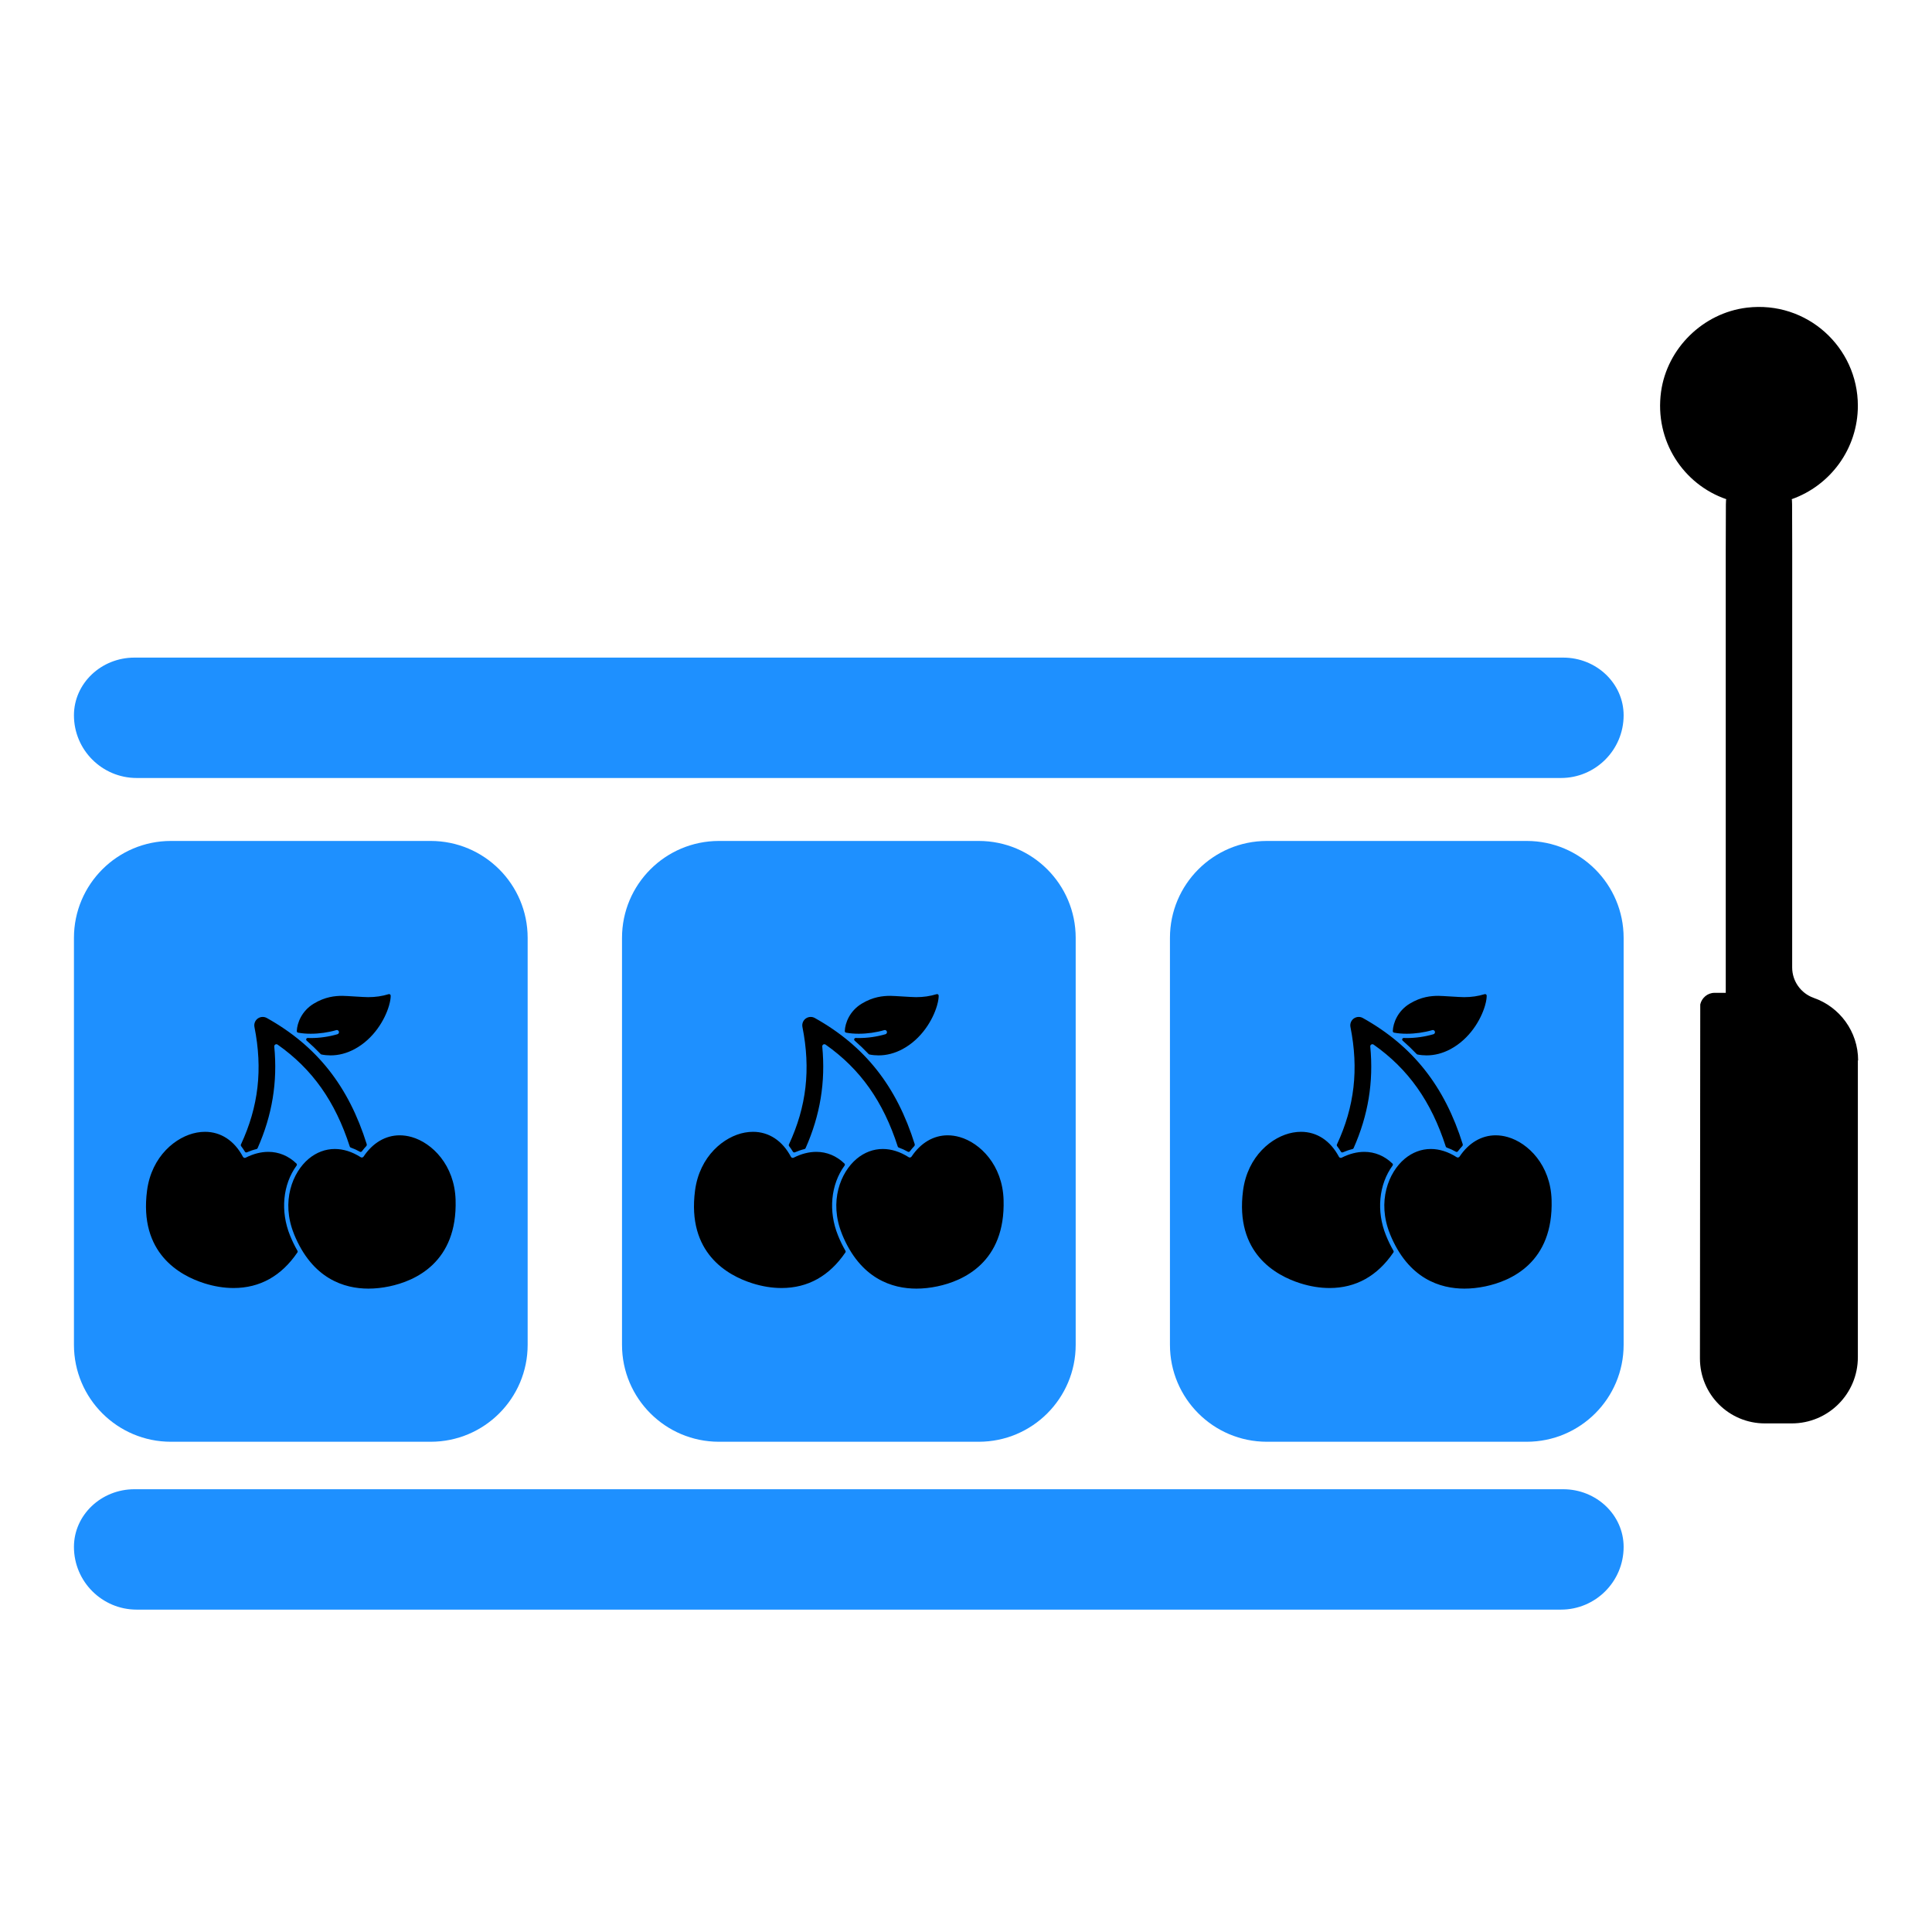
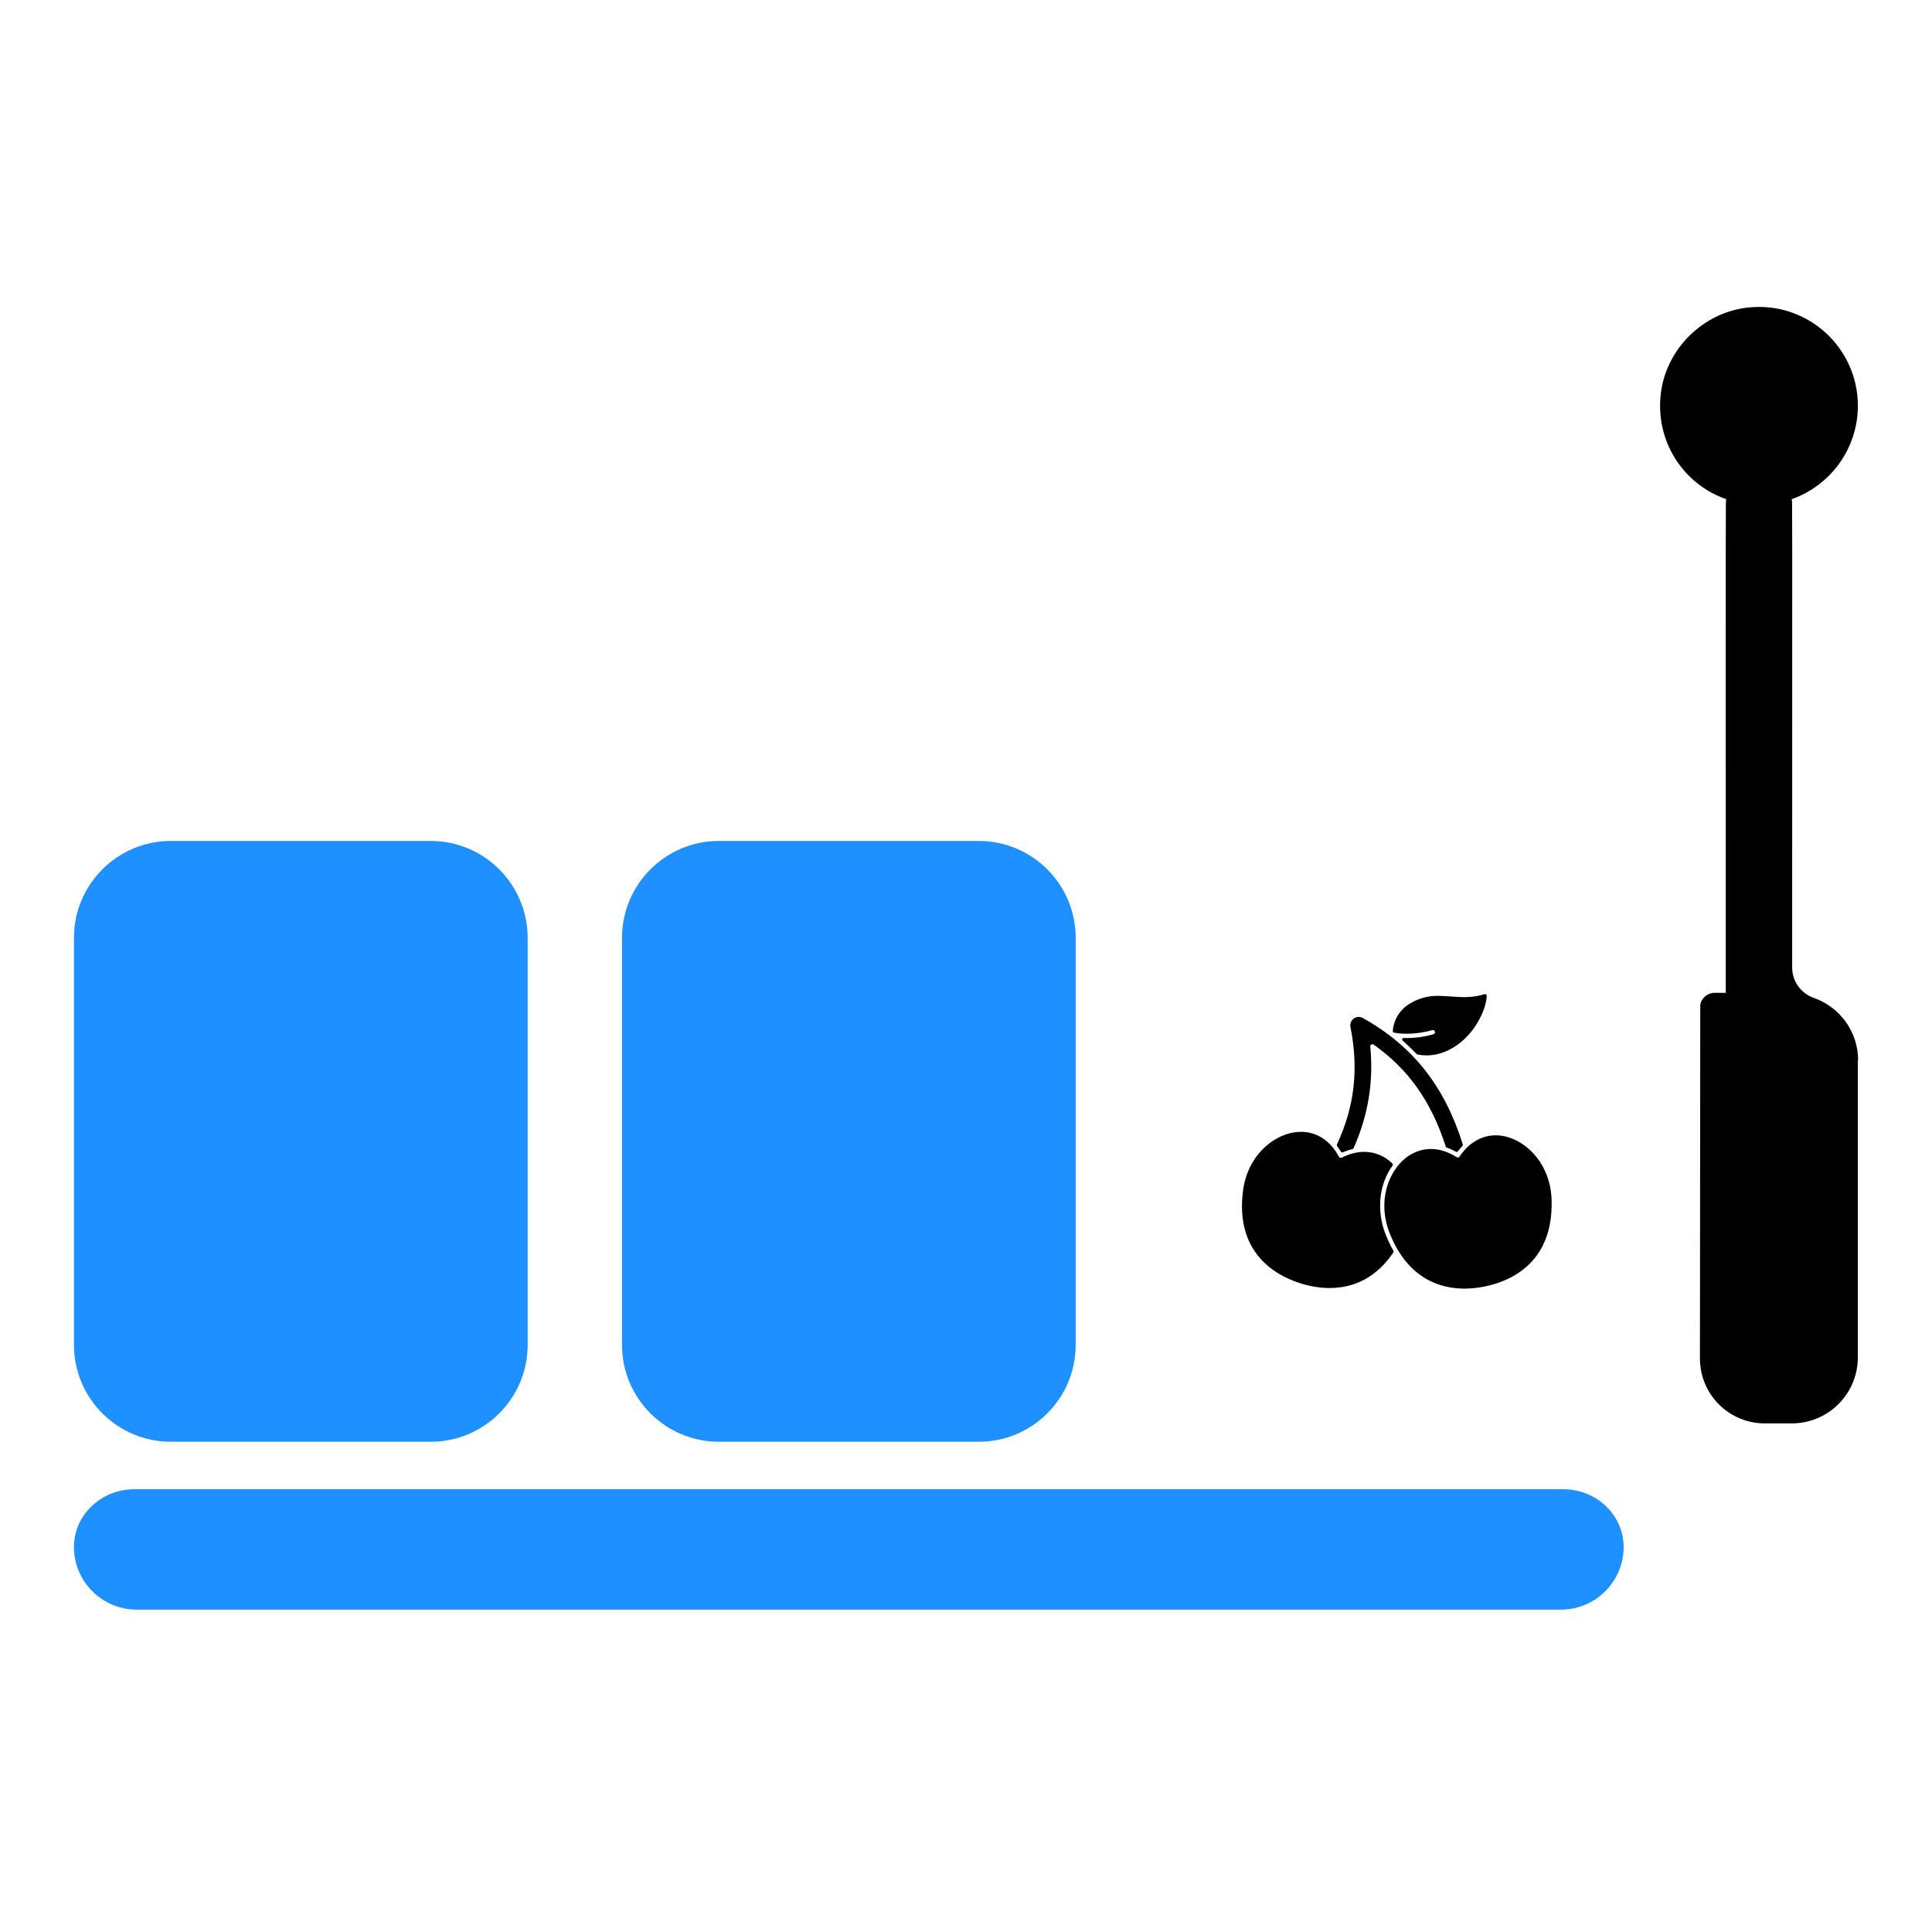
<svg xmlns="http://www.w3.org/2000/svg" width="80" height="80" viewBox="0 0 80 80" fill="none">
-   <path d="M64.635 32.215C66.069 32.215 67.231 31.052 67.231 29.619C67.231 28.302 66.109 27.23 64.728 27.23H5.566C4.186 27.23 3.062 28.302 3.062 29.619C3.062 31.052 4.226 32.215 5.66 32.215H64.635Z" fill="#1E90FF" />
  <path d="M64.635 66.651C66.069 66.651 67.231 65.488 67.231 64.054C67.231 62.737 66.109 61.666 64.728 61.666H5.566C4.186 61.666 3.062 62.737 3.062 64.054C3.062 65.488 4.226 66.651 5.66 66.651H64.635Z" fill="#1E90FF" />
  <path d="M17.834 34.822H7.077C4.86 34.822 3.062 36.62 3.062 38.836V55.686C3.062 57.903 4.86 59.7 7.077 59.7H17.834C20.051 59.7 21.849 57.903 21.849 55.686V38.836C21.849 36.62 20.051 34.822 17.834 34.822Z" fill="#1E90FF" />
  <path d="M70.391 56.25C70.391 57.74 71.591 58.94 73.081 58.94H74.191C75.701 58.94 76.93 57.72 76.93 56.2V43.91H76.941C76.941 42.71 76.171 41.69 75.1 41.32C74.57 41.13 74.21 40.63 74.21 40.06C74.21 19.5 74.221 20.85 74.191 20.67C75.781 20.11 76.93 18.59 76.93 16.8C76.93 14.38 74.82 12.44 72.331 12.74C70.52 12.96 69.031 14.42 68.781 16.22C68.501 18.26 69.71 20.06 71.481 20.67C71.451 20.85 71.46 19.445 71.46 41.111H70.995C70.704 41.111 70.465 41.321 70.404 41.591" fill="black" />
-   <path d="M12.172 51.091C11.631 49.756 12.11 48.543 12.784 47.982C13.102 47.717 13.475 47.577 13.863 47.577C14.221 47.577 14.581 47.691 14.934 47.916C14.948 47.925 14.964 47.93 14.981 47.93C15.011 47.93 15.039 47.915 15.055 47.891C15.433 47.323 15.964 47.011 16.55 47.011C16.714 47.011 16.881 47.035 17.048 47.083C17.892 47.324 18.82 48.24 18.865 49.68C18.946 52.279 17.183 53.042 16.126 53.265C15.831 53.327 15.539 53.359 15.256 53.359C14.268 53.359 12.93 52.966 12.171 51.093L12.172 51.091ZM6.089 49.3C5.752 51.879 7.43 52.812 8.46 53.138C8.87 53.268 9.278 53.334 9.671 53.334C10.76 53.334 11.65 52.838 12.315 51.861C12.329 51.841 12.33 51.815 12.318 51.794C12.203 51.595 12.099 51.381 12.009 51.157C11.603 50.157 11.708 49.048 12.282 48.263C12.301 48.237 12.298 48.202 12.275 48.18C11.948 47.863 11.545 47.696 11.111 47.696C10.806 47.696 10.492 47.776 10.177 47.935C10.164 47.942 10.151 47.945 10.137 47.945C10.104 47.945 10.074 47.927 10.059 47.899C9.705 47.233 9.147 46.866 8.488 46.866C8.379 46.866 8.267 46.876 8.154 46.897C7.291 47.053 6.276 47.871 6.089 49.3ZM15.19 47.392C14.437 44.977 13.121 43.312 11.048 42.153C10.996 42.124 10.938 42.109 10.878 42.109C10.804 42.109 10.733 42.132 10.673 42.175C10.564 42.254 10.51 42.391 10.536 42.524C10.884 44.275 10.706 45.821 9.976 47.392C9.966 47.413 9.969 47.439 9.983 47.457C10.04 47.531 10.094 47.61 10.142 47.69C10.154 47.71 10.175 47.721 10.196 47.721C10.205 47.721 10.213 47.719 10.221 47.716C10.354 47.658 10.489 47.612 10.623 47.58C10.642 47.575 10.658 47.562 10.666 47.544C11.272 46.179 11.498 44.802 11.357 43.336C11.353 43.302 11.37 43.269 11.4 43.251C11.413 43.243 11.428 43.239 11.444 43.239C11.462 43.239 11.481 43.245 11.495 43.255C12.931 44.265 13.881 45.607 14.484 47.478C14.49 47.497 14.505 47.512 14.523 47.518C14.653 47.564 14.781 47.622 14.903 47.691C14.913 47.697 14.924 47.699 14.934 47.699C14.953 47.699 14.973 47.69 14.985 47.674C15.043 47.597 15.105 47.522 15.171 47.453C15.187 47.436 15.192 47.412 15.185 47.391H15.19V47.392ZM16.107 41.645C16.172 41.423 16.179 41.286 16.177 41.225C16.177 41.205 16.166 41.187 16.15 41.175C16.139 41.167 16.115 41.16 16.094 41.166C15.822 41.249 15.551 41.29 15.239 41.29C15.05 41.29 14.347 41.236 14.178 41.236C13.873 41.236 13.463 41.273 12.988 41.561C12.493 41.862 12.302 42.36 12.29 42.695C12.289 42.726 12.311 42.754 12.342 42.76C12.501 42.79 12.678 42.805 12.867 42.805C13.217 42.805 13.593 42.752 13.924 42.655C13.932 42.653 13.941 42.651 13.949 42.651C13.964 42.651 13.978 42.655 13.99 42.662C14.011 42.674 14.026 42.692 14.033 42.715C14.04 42.738 14.037 42.761 14.026 42.782C14.015 42.803 13.996 42.818 13.973 42.825C13.616 42.929 13.235 42.983 12.873 42.983H12.858C12.819 42.983 12.781 42.983 12.743 42.98H12.741C12.715 42.98 12.692 42.996 12.682 43.02C12.672 43.045 12.679 43.073 12.699 43.091C12.902 43.268 13.096 43.454 13.277 43.645C13.286 43.654 13.298 43.661 13.311 43.664C13.434 43.689 13.561 43.701 13.688 43.701C14.027 43.701 14.361 43.613 14.682 43.441C15.468 43.019 15.934 42.236 16.107 41.645Z" fill="black" />
-   <path d="M63.217 34.822H52.459C50.242 34.822 48.445 36.62 48.445 38.836V55.686C48.445 57.903 50.242 59.7 52.459 59.7H63.217C65.434 59.7 67.231 57.903 67.231 55.686V38.836C67.231 36.62 65.434 34.822 63.217 34.822Z" fill="#1E90FF" />
  <path d="M57.555 51.091C57.014 49.756 57.493 48.543 58.167 47.982C58.485 47.717 58.858 47.577 59.246 47.577C59.604 47.577 59.964 47.691 60.317 47.916C60.331 47.925 60.347 47.93 60.364 47.93C60.394 47.93 60.422 47.915 60.438 47.891C60.816 47.323 61.347 47.011 61.933 47.011C62.097 47.011 62.264 47.035 62.431 47.083C63.275 47.324 64.203 48.24 64.248 49.68C64.329 52.279 62.566 53.042 61.509 53.265C61.214 53.327 60.922 53.359 60.639 53.359C59.651 53.359 58.313 52.966 57.554 51.093L57.555 51.091ZM51.472 49.3C51.135 51.879 52.813 52.812 53.843 53.138C54.253 53.268 54.661 53.334 55.054 53.334C56.143 53.334 57.033 52.838 57.698 51.861C57.712 51.841 57.713 51.815 57.701 51.794C57.586 51.595 57.482 51.381 57.392 51.157C56.986 50.157 57.091 49.048 57.665 48.263C57.684 48.237 57.681 48.202 57.658 48.18C57.331 47.863 56.928 47.696 56.494 47.696C56.189 47.696 55.875 47.776 55.56 47.935C55.547 47.942 55.534 47.945 55.52 47.945C55.487 47.945 55.457 47.927 55.442 47.899C55.088 47.233 54.53 46.866 53.871 46.866C53.762 46.866 53.65 46.876 53.537 46.897C52.674 47.053 51.659 47.871 51.472 49.3ZM60.573 47.392C59.82 44.977 58.504 43.312 56.431 42.153C56.379 42.124 56.321 42.109 56.261 42.109C56.187 42.109 56.116 42.132 56.056 42.175C55.947 42.254 55.893 42.391 55.919 42.524C56.267 44.275 56.089 45.821 55.359 47.392C55.349 47.413 55.352 47.439 55.366 47.457C55.423 47.531 55.477 47.61 55.525 47.69C55.537 47.71 55.558 47.721 55.579 47.721C55.588 47.721 55.596 47.719 55.604 47.716C55.737 47.658 55.872 47.612 56.006 47.58C56.025 47.575 56.041 47.562 56.049 47.544C56.655 46.179 56.881 44.802 56.74 43.336C56.736 43.302 56.753 43.269 56.783 43.251C56.796 43.243 56.811 43.239 56.827 43.239C56.845 43.239 56.864 43.245 56.878 43.255C58.314 44.265 59.264 45.607 59.867 47.478C59.873 47.497 59.888 47.512 59.906 47.518C60.036 47.564 60.164 47.622 60.286 47.691C60.296 47.697 60.307 47.699 60.317 47.699C60.336 47.699 60.356 47.69 60.368 47.674C60.426 47.597 60.488 47.522 60.554 47.453C60.57 47.436 60.575 47.412 60.568 47.391H60.573V47.392ZM61.49 41.645C61.555 41.423 61.562 41.286 61.56 41.225C61.56 41.205 61.549 41.187 61.533 41.175C61.522 41.167 61.498 41.16 61.477 41.166C61.205 41.249 60.934 41.29 60.622 41.29C60.433 41.29 59.73 41.236 59.561 41.236C59.256 41.236 58.846 41.273 58.371 41.561C57.876 41.862 57.685 42.36 57.673 42.695C57.673 42.726 57.694 42.754 57.725 42.76C57.884 42.79 58.061 42.805 58.25 42.805C58.6 42.805 58.976 42.752 59.307 42.655C59.315 42.653 59.324 42.651 59.332 42.651C59.347 42.651 59.361 42.655 59.373 42.662C59.394 42.674 59.409 42.692 59.416 42.715C59.423 42.738 59.42 42.761 59.409 42.782C59.398 42.803 59.379 42.818 59.356 42.825C58.999 42.929 58.618 42.983 58.256 42.983H58.241C58.202 42.983 58.164 42.983 58.126 42.98H58.124C58.098 42.98 58.075 42.996 58.065 43.02C58.055 43.045 58.062 43.073 58.082 43.091C58.285 43.268 58.479 43.454 58.66 43.645C58.669 43.654 58.681 43.661 58.694 43.664C58.817 43.689 58.944 43.701 59.071 43.701C59.41 43.701 59.744 43.613 60.065 43.441C60.851 43.019 61.317 42.236 61.49 41.645Z" fill="black" />
  <path d="M40.528 34.822H29.77C27.553 34.822 25.756 36.62 25.756 38.836V55.686C25.756 57.903 27.553 59.7 29.77 59.7H40.528C42.745 59.7 44.542 57.903 44.542 55.686V38.836C44.542 36.62 42.745 34.822 40.528 34.822Z" fill="#1E90FF" />
-   <path d="M34.863 51.091C34.322 49.756 34.801 48.543 35.475 47.982C35.793 47.717 36.166 47.577 36.554 47.577C36.912 47.577 37.272 47.691 37.625 47.916C37.639 47.925 37.655 47.93 37.672 47.93C37.702 47.93 37.73 47.915 37.746 47.891C38.124 47.323 38.655 47.011 39.241 47.011C39.405 47.011 39.572 47.035 39.739 47.083C40.583 47.324 41.511 48.24 41.556 49.68C41.637 52.279 39.874 53.042 38.817 53.265C38.522 53.327 38.23 53.359 37.947 53.359C36.959 53.359 35.621 52.966 34.862 51.093L34.863 51.091ZM28.78 49.3C28.443 51.879 30.121 52.812 31.151 53.138C31.561 53.268 31.969 53.334 32.362 53.334C33.451 53.334 34.341 52.838 35.006 51.861C35.02 51.841 35.021 51.815 35.009 51.794C34.894 51.595 34.79 51.381 34.7 51.157C34.294 50.157 34.399 49.048 34.973 48.263C34.992 48.237 34.989 48.202 34.966 48.18C34.639 47.863 34.236 47.696 33.802 47.696C33.497 47.696 33.183 47.776 32.868 47.935C32.855 47.942 32.842 47.945 32.828 47.945C32.795 47.945 32.765 47.927 32.75 47.899C32.396 47.233 31.838 46.866 31.179 46.866C31.07 46.866 30.958 46.876 30.845 46.897C29.982 47.053 28.967 47.871 28.78 49.3ZM37.881 47.392C37.128 44.977 35.812 43.312 33.739 42.153C33.687 42.124 33.629 42.109 33.569 42.109C33.495 42.109 33.424 42.132 33.364 42.175C33.255 42.254 33.201 42.391 33.227 42.524C33.575 44.275 33.397 45.821 32.667 47.392C32.657 47.413 32.66 47.439 32.674 47.457C32.731 47.531 32.785 47.61 32.833 47.69C32.845 47.71 32.866 47.721 32.887 47.721C32.896 47.721 32.904 47.719 32.912 47.716C33.045 47.658 33.18 47.612 33.314 47.58C33.333 47.575 33.349 47.562 33.357 47.544C33.963 46.179 34.189 44.802 34.048 43.336C34.044 43.302 34.061 43.269 34.091 43.251C34.104 43.243 34.119 43.239 34.135 43.239C34.153 43.239 34.172 43.245 34.186 43.255C35.622 44.265 36.572 45.607 37.175 47.478C37.181 47.497 37.196 47.512 37.214 47.518C37.344 47.564 37.472 47.622 37.594 47.691C37.604 47.697 37.615 47.699 37.625 47.699C37.644 47.699 37.664 47.69 37.676 47.674C37.734 47.597 37.796 47.522 37.862 47.453C37.878 47.436 37.883 47.412 37.876 47.391H37.881V47.392ZM38.798 41.645C38.863 41.423 38.87 41.286 38.868 41.225C38.868 41.205 38.857 41.187 38.841 41.175C38.83 41.167 38.806 41.16 38.785 41.166C38.513 41.249 38.242 41.29 37.93 41.29C37.741 41.29 37.038 41.236 36.869 41.236C36.564 41.236 36.154 41.273 35.679 41.561C35.184 41.862 34.993 42.36 34.981 42.695C34.981 42.726 35.002 42.754 35.033 42.76C35.192 42.79 35.369 42.805 35.558 42.805C35.908 42.805 36.284 42.752 36.615 42.655C36.623 42.653 36.632 42.651 36.64 42.651C36.655 42.651 36.669 42.655 36.681 42.662C36.702 42.674 36.717 42.692 36.724 42.715C36.731 42.738 36.728 42.761 36.717 42.782C36.706 42.803 36.687 42.818 36.664 42.825C36.307 42.929 35.926 42.983 35.564 42.983H35.549C35.51 42.983 35.472 42.983 35.434 42.98H35.432C35.406 42.98 35.383 42.996 35.373 43.02C35.363 43.045 35.37 43.073 35.39 43.091C35.593 43.268 35.787 43.454 35.968 43.645C35.977 43.654 35.989 43.661 36.002 43.664C36.125 43.689 36.252 43.701 36.379 43.701C36.718 43.701 37.052 43.613 37.373 43.441C38.159 43.019 38.625 42.236 38.798 41.645Z" fill="black" />
</svg>